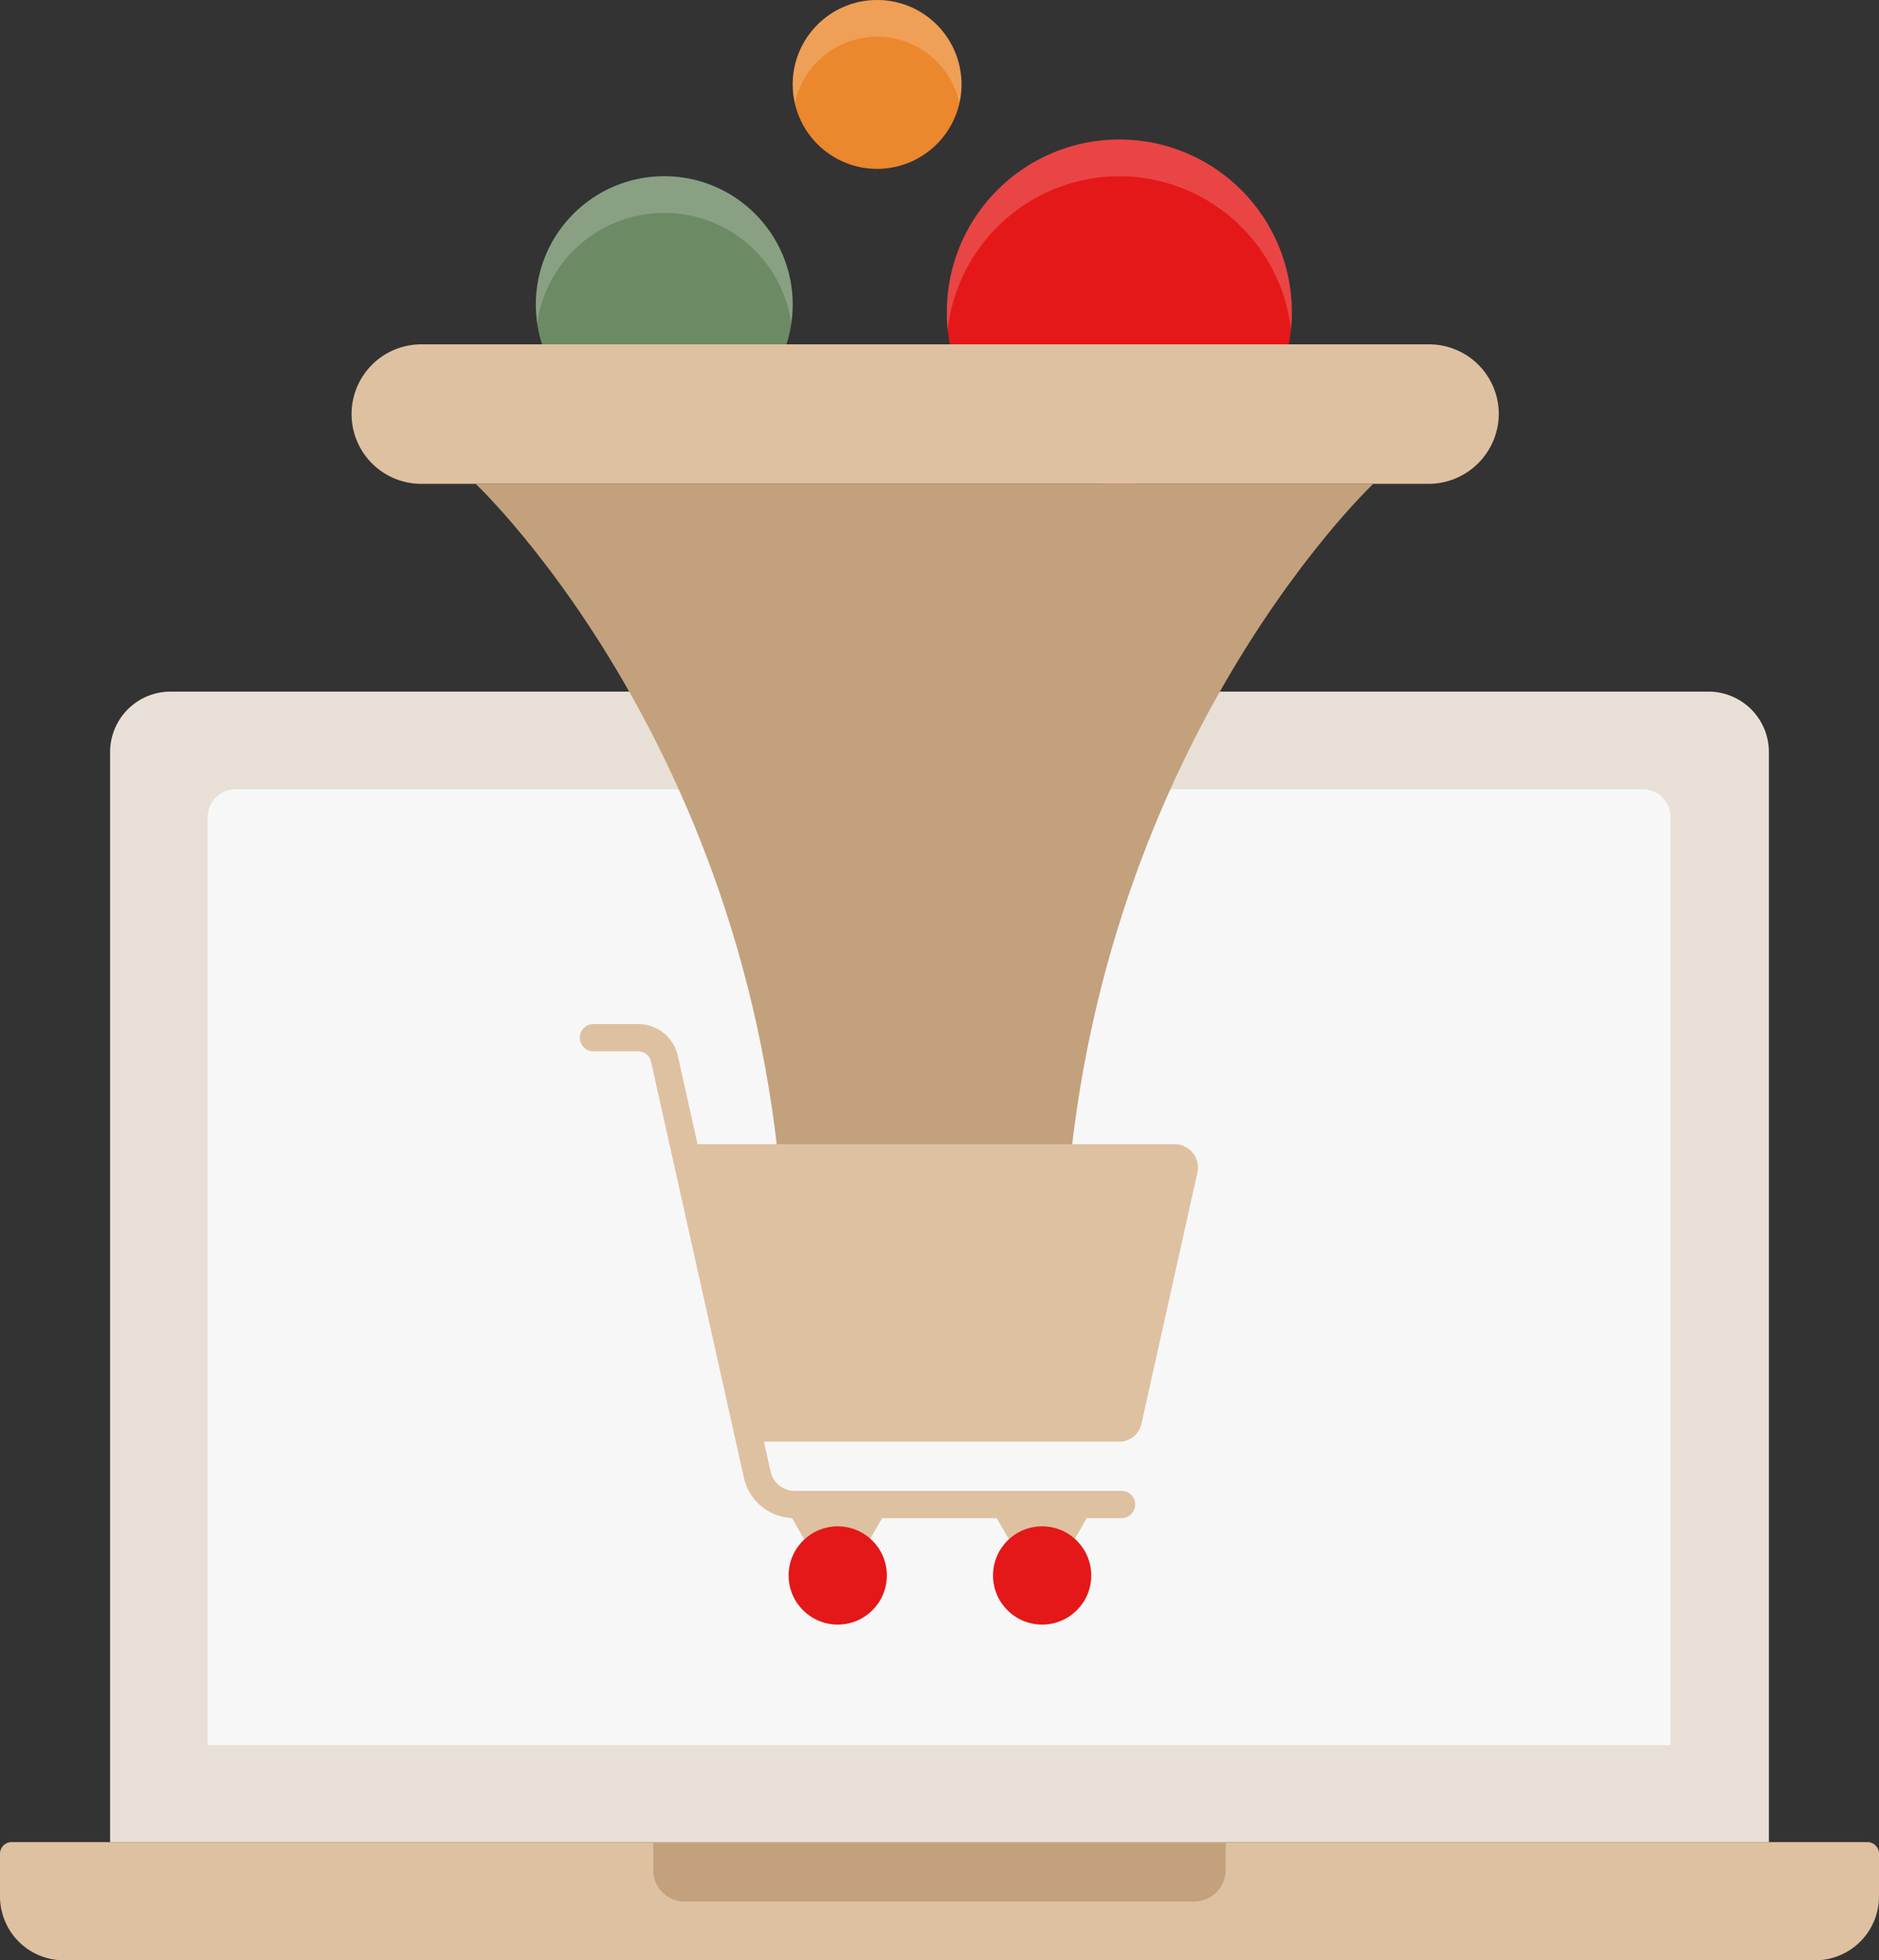
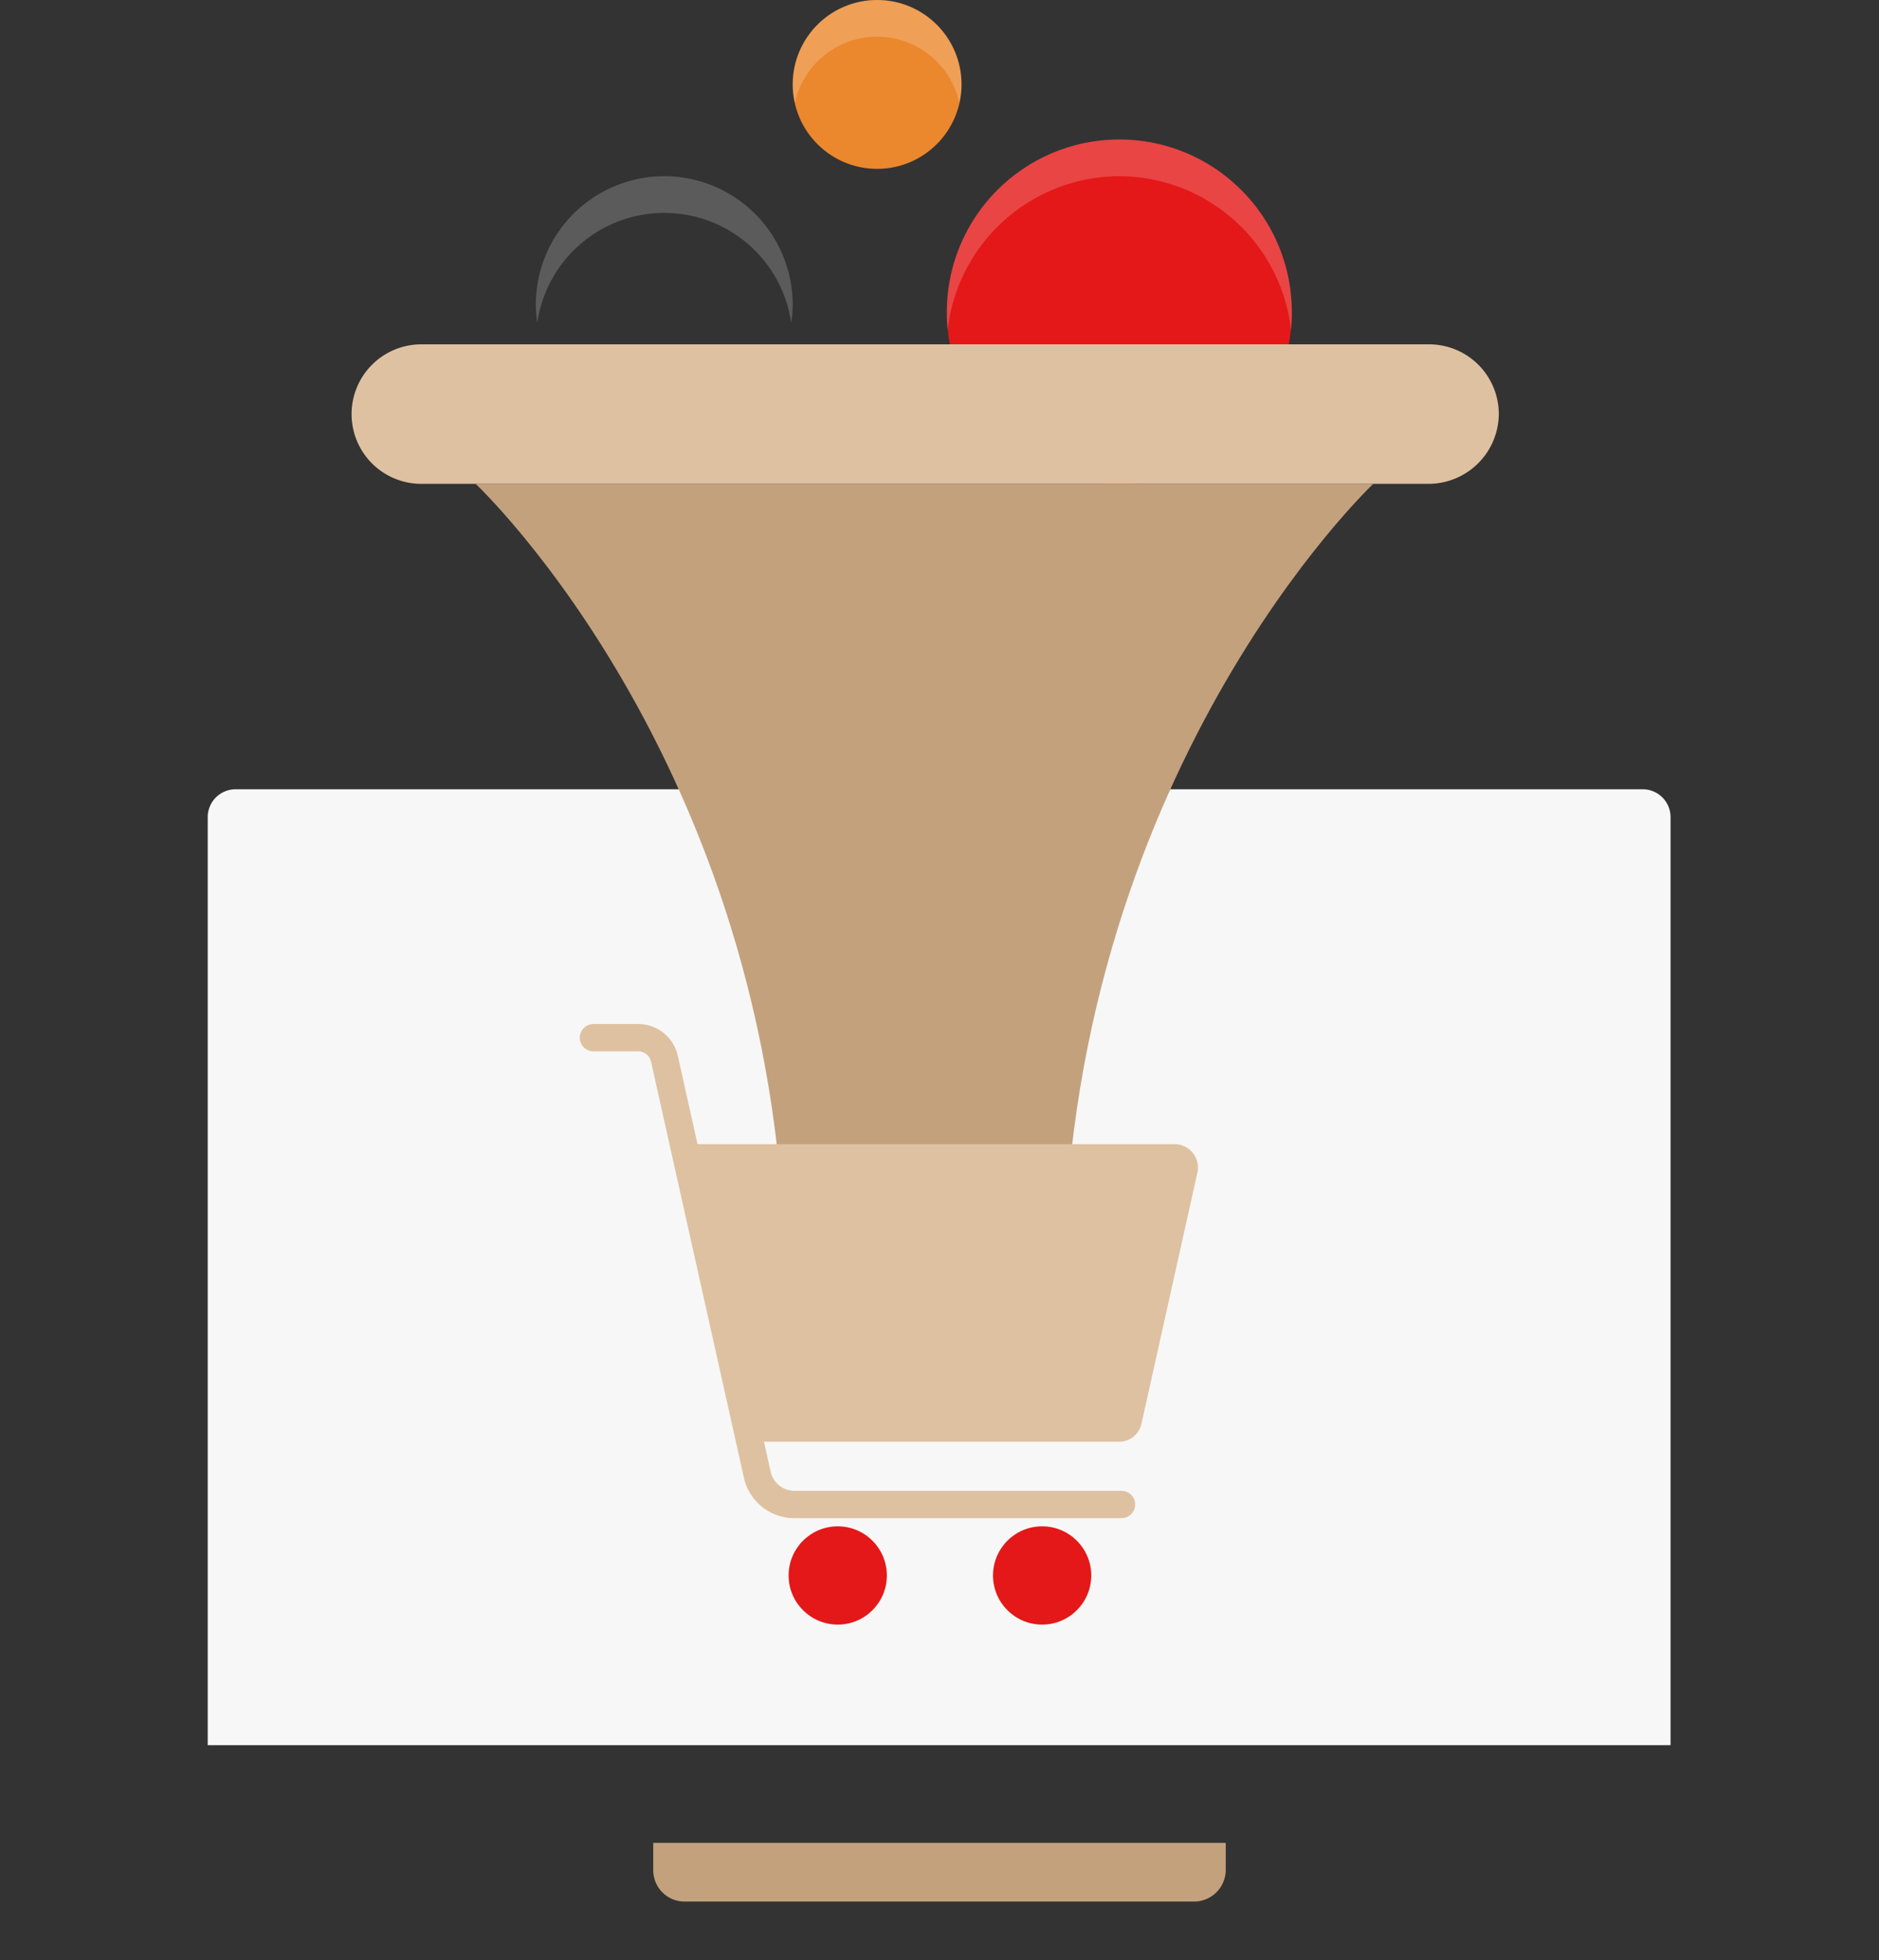
<svg xmlns="http://www.w3.org/2000/svg" width="256" height="267" viewBox="0 0 256 267">
  <rect x="0" y="0" width="256" height="267" fill="#333333" stroke="none" />
  <g id="Group_346" data-name="Group 346" transform="translate(-615 -3492)">
    <g id="Group_316" data-name="Group 316" transform="translate(0 -572)">
-       <circle id="Ellipse_63" data-name="Ellipse 63" cx="17.5" cy="17.5" r="17.5" transform="translate(688 4088)" fill="#6c8a63" />
      <circle id="Ellipse_64" data-name="Ellipse 64" cx="23.5" cy="23.5" r="23.5" transform="translate(744 4083)" fill="#e41818" />
      <circle id="Ellipse_65" data-name="Ellipse 65" cx="11.5" cy="11.5" r="11.5" transform="translate(723 4064)" fill="#eb872d" />
      <path id="Path_1097" data-name="Path 1097" d="M90.5,25a17.466,17.466,0,0,1,17.3,15,19.481,19.481,0,0,0,.2-2.5,17.5,17.5,0,0,0-35,0,19.481,19.481,0,0,0,.2,2.5A17.466,17.466,0,0,1,90.5,25Z" transform="translate(615 4068)" fill="#fff" opacity="0.198" />
      <path id="Path_1098" data-name="Path 1098" d="M152.5,18a23.6,23.6,0,0,1,23.4,21,20.9,20.9,0,0,0,.1-2.5,23.5,23.5,0,0,0-47,0,20.9,20.9,0,0,0,.1,2.5A23.6,23.6,0,0,1,152.5,18Z" transform="translate(615 4070)" fill="#fff" opacity="0.198" />
      <path id="Path_1099" data-name="Path 1099" d="M119.5,5a11.483,11.483,0,0,1,11.2,9,10.075,10.075,0,0,0,.3-2.5,11.5,11.5,0,0,0-23,0,10.074,10.074,0,0,0,.3,2.5A11.483,11.483,0,0,1,119.5,5Z" transform="translate(615 4064)" fill="#fff" opacity="0.196" />
-       <path id="XMLID_2_" d="M241,239.9H15V91.4a8.237,8.237,0,0,1,8.2-8.2H232.8a8.237,8.237,0,0,1,8.2,8.2Z" transform="translate(615 4075)" fill="#e8e0d6" />
      <path id="XMLID_1_" d="M28.3,226.7V100.3a3.8,3.8,0,0,1,3.8-3.8H223.8a3.8,3.8,0,0,1,3.8,3.8V226.7H28.3Z" transform="translate(615 4075)" fill="#f7f7f7" />
-       <path id="Path_1100" data-name="Path 1100" d="M247.3,256H8.7A8.706,8.706,0,0,1,0,247.3v-5.8a1.58,1.58,0,0,1,1.6-1.6H254.4a1.58,1.58,0,0,1,1.6,1.6v5.8A8.706,8.706,0,0,1,247.3,256Z" transform="translate(615 4075)" fill="#dec1a1" />
      <path id="Path_1102" data-name="Path 1102" d="M162.7,248H93.3a4.268,4.268,0,0,1-4.3-4.3V240h78v3.7A4.332,4.332,0,0,1,162.7,248Z" transform="translate(615 4075)" fill="#c3a17d" />
      <path id="Path_1103" data-name="Path 1103" d="M194.6,54.9H57.4a9.5,9.5,0,0,1-9.5-9.5h0a9.5,9.5,0,0,1,9.5-9.5H194.7a9.5,9.5,0,0,1,9.5,9.5h0A9.581,9.581,0,0,1,194.6,54.9Z" transform="translate(615 4075)" fill="#dec1a1" />
      <path id="Path_1105" data-name="Path 1105" d="M126,54.9H64.8S107,94.5,107,165h37.9c0-70.4,42.2-110.1,42.2-110.1Z" transform="translate(615 4075)" fill="#c3a17d" />
      <path id="Path_1087" data-name="Path 1087" d="M99.949,142.373l7.622-34.206a3.182,3.182,0,0,0-3.086-3.867H37.3l9.035,40.527H96.863A3.114,3.114,0,0,0,99.949,142.373Z" transform="translate(670.568 4115.538)" fill="#dec1a1" />
-       <path id="Path_1089" data-name="Path 1089" d="M83.181,250.677,89.725,239.3H76.6Z" transform="translate(645.88 4030.731)" fill="#dec1a1" />
-       <path id="Path_1090" data-name="Path 1090" d="M158.181,250.677l6.544-11.377H151.6Z" transform="translate(598.766 4030.731)" fill="#dec1a1" />
      <circle id="Ellipse_59" data-name="Ellipse 59" cx="6.692" cy="6.692" r="6.692" transform="translate(722.443 4271.89)" fill="#e41818" />
      <circle id="Ellipse_60" data-name="Ellipse 60" cx="6.692" cy="6.692" r="6.692" transform="translate(750.291 4271.89)" fill="#e41818" />
      <path id="Path_1093" data-name="Path 1093" d="M73.8,127.6H29.261a7.044,7.044,0,0,1-6.916-5.54L9.7,65.431a1.791,1.791,0,0,0-1.747-1.413h-6.1a1.859,1.859,0,0,1,0-3.718h6.1a5.527,5.527,0,0,1,5.391,4.313l12.641,56.626a3.339,3.339,0,0,0,3.272,2.64H73.8a1.859,1.859,0,0,1,0,3.718Z" transform="translate(694 4143.178)" fill="#dec1a1" />
    </g>
  </g>
</svg>